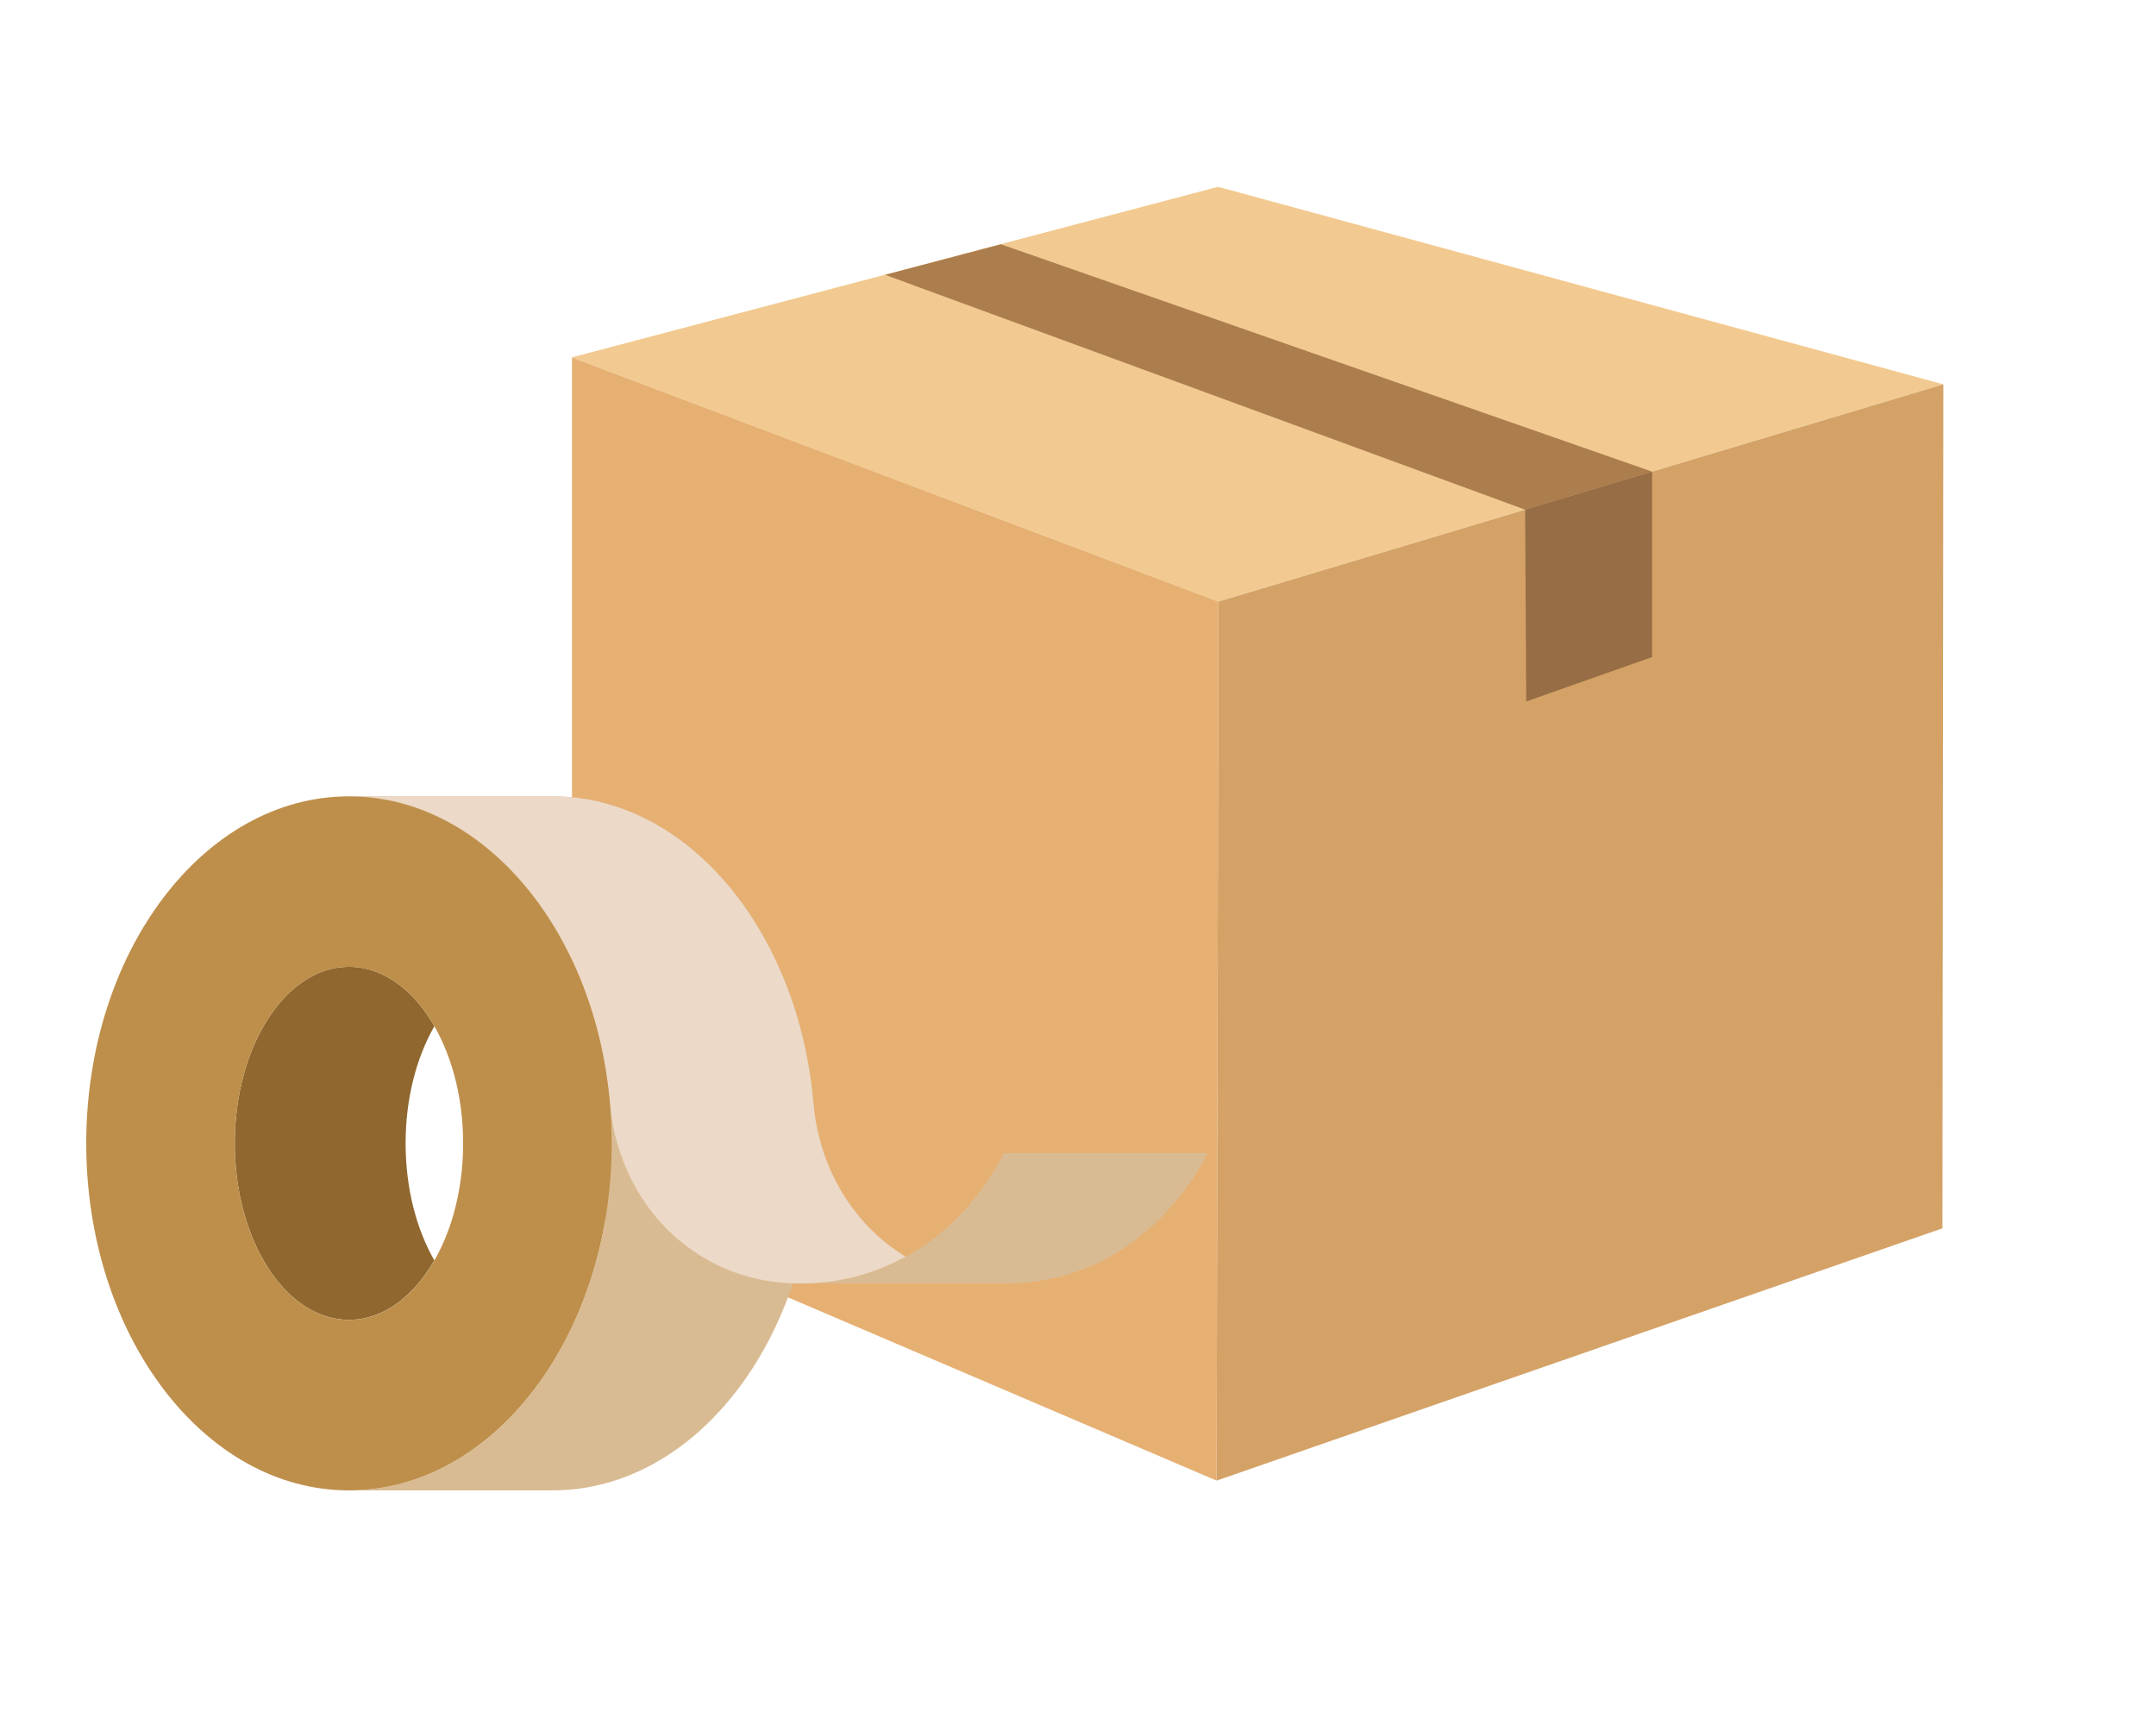
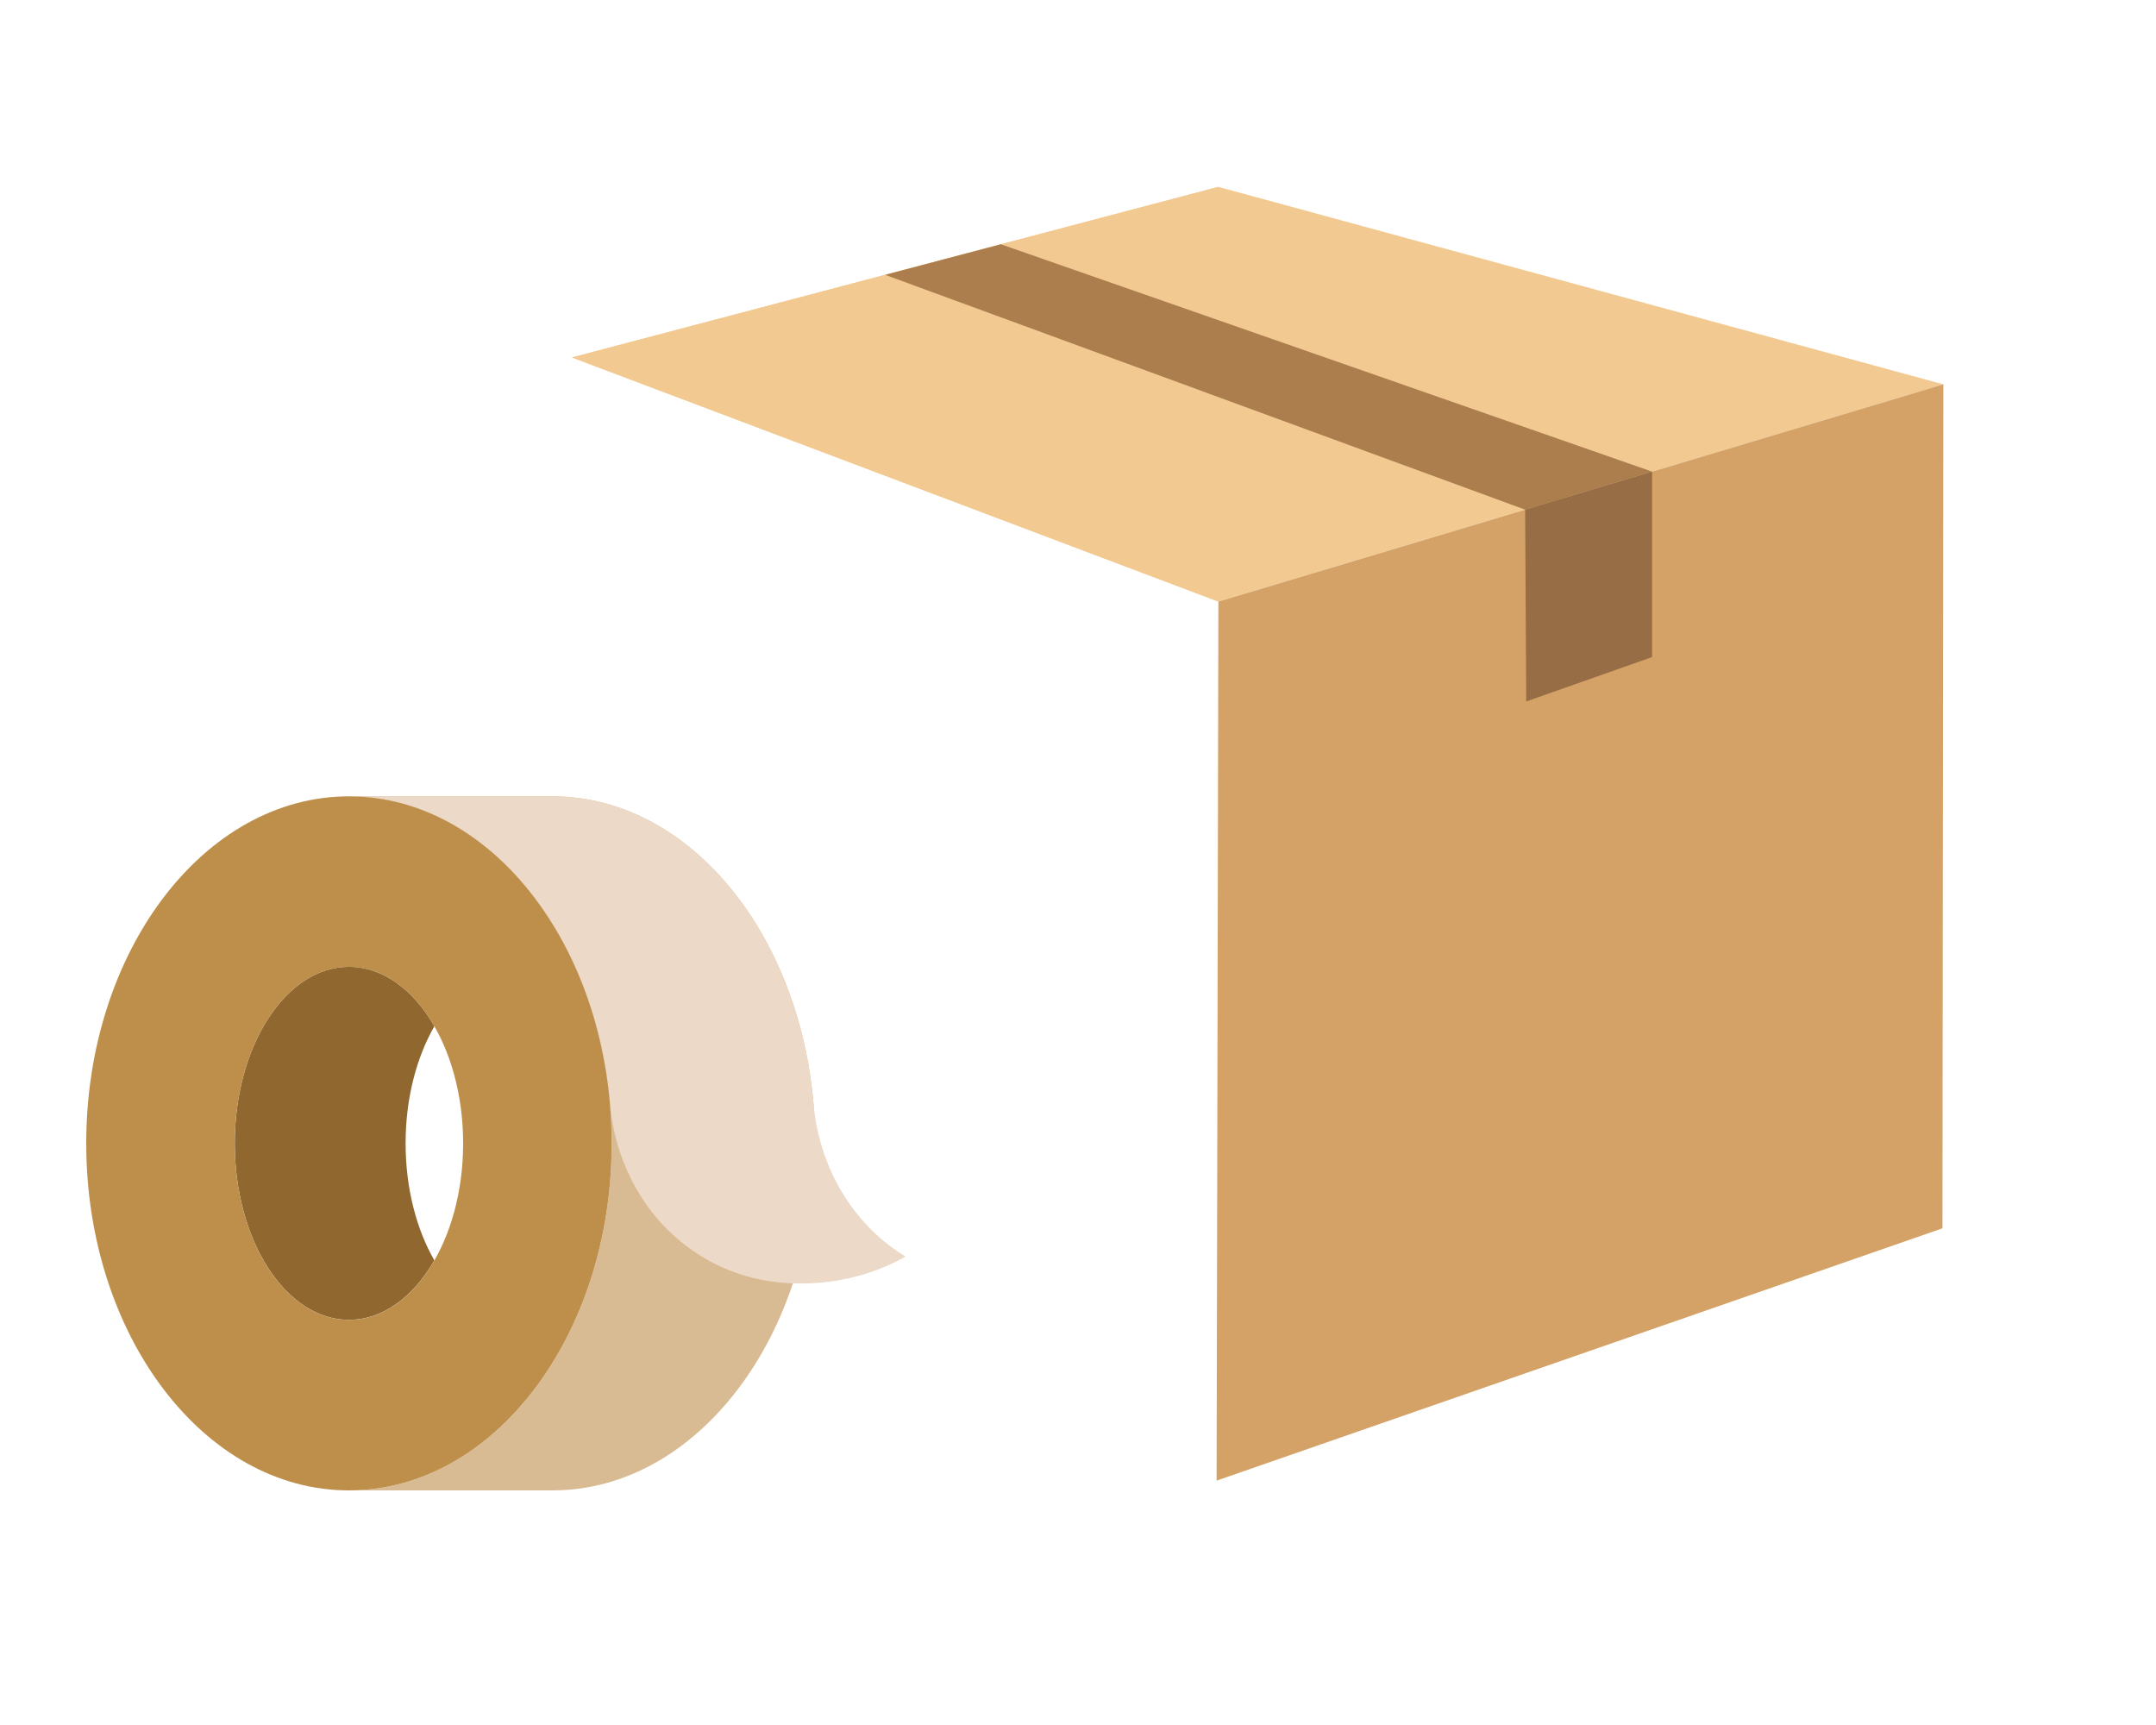
<svg xmlns="http://www.w3.org/2000/svg" width="150" height="120" viewBox="0 0 150 120" fill="none">
  <rect x="0" y="0" width="150" height="120" fill="#333333" stroke="none" />
  <g clip-path="url(#clip0_16662_14604)">
    <rect width="150" height="120" fill="white" />
    <g clip-path="url(#clip1_16662_14604)">
      <path d="M84.767 41.849L135.205 26.736L84.767 13L39.795 24.867L84.767 41.849Z" fill="#F2CA91" />
      <path d="M84.767 41.849L84.643 103L135.143 85.448L135.205 26.736L84.767 41.849Z" fill="#D4A267" />
-       <path d="M39.795 24.867V83.827L84.642 103L84.767 41.849L39.795 24.867Z" fill="#E6B073" />
      <path d="M84.767 13V41.849L39.795 24.867L84.767 13Z" fill="#F2CA91" />
      <path d="M61.58 19.119L106.109 35.455L114.942 32.808L69.634 16.993L61.58 19.119Z" fill="#AC7D4D" />
      <path d="M114.942 32.808V45.708L106.185 48.797L106.109 35.454L114.942 32.808Z" fill="#966D44" />
    </g>
    <path d="M42.555 79.538C42.555 66.205 34.371 55.397 24.278 55.397H38.438C48.532 55.397 56.715 66.205 56.715 79.538C56.715 92.872 48.532 103.68 38.438 103.68H24.278C34.371 103.68 42.555 92.872 42.555 79.538Z" fill="#D9BB93" />
-     <path d="M63.028 87.431C67.805 84.778 69.84 80.218 69.84 80.218H84C84 80.218 79.892 89.44 69.629 89.289H55.469C55.469 89.289 55.459 89.289 55.453 89.289C58.493 89.328 60.99 88.539 62.999 87.418C63.008 87.424 63.015 87.431 63.024 87.434L63.028 87.431Z" fill="#D9BB93" />
    <path d="M38.438 55.397C47.81 55.397 55.536 64.718 56.59 76.725C56.933 80.641 58.788 84.306 61.922 86.681C62.262 86.937 62.621 87.184 62.999 87.415C60.99 88.539 58.494 89.325 55.453 89.286C51.998 89.231 49.371 87.995 47.42 86.418C44.481 84.044 42.761 80.503 42.43 76.741C41.383 64.725 33.654 55.397 24.278 55.397H38.438Z" fill="#ECD9C7" />
    <path d="M24.278 67.256C26.642 67.256 28.767 68.855 30.222 71.39C28.978 73.556 28.219 76.408 28.219 79.535C28.219 82.662 28.975 85.511 30.218 87.677C28.764 90.212 26.642 91.814 24.278 91.814C19.891 91.814 16.334 86.316 16.334 79.535C16.334 72.755 19.891 67.256 24.278 67.256Z" fill="#8F672F" />
    <path d="M24.278 55.397C34.371 55.397 42.555 66.205 42.555 79.538C42.555 92.872 34.371 103.68 24.278 103.68C14.184 103.68 6 92.872 6 79.538C6 66.205 14.184 55.397 24.278 55.397ZM24.278 91.817C28.664 91.817 32.221 86.319 32.221 79.538C32.221 72.758 28.664 67.259 24.278 67.259C19.891 67.259 16.334 72.758 16.334 79.538C16.334 86.319 19.891 91.817 24.278 91.817Z" fill="#BE8F4B" />
  </g>
  <defs>
    <clipPath id="clip0_16662_14604">
      <rect width="150" height="120" fill="white" />
    </clipPath>
    <clipPath id="clip1_16662_14604">
      <rect width="95.409" height="90" fill="white" transform="translate(39.795 13)" />
    </clipPath>
  </defs>
</svg>